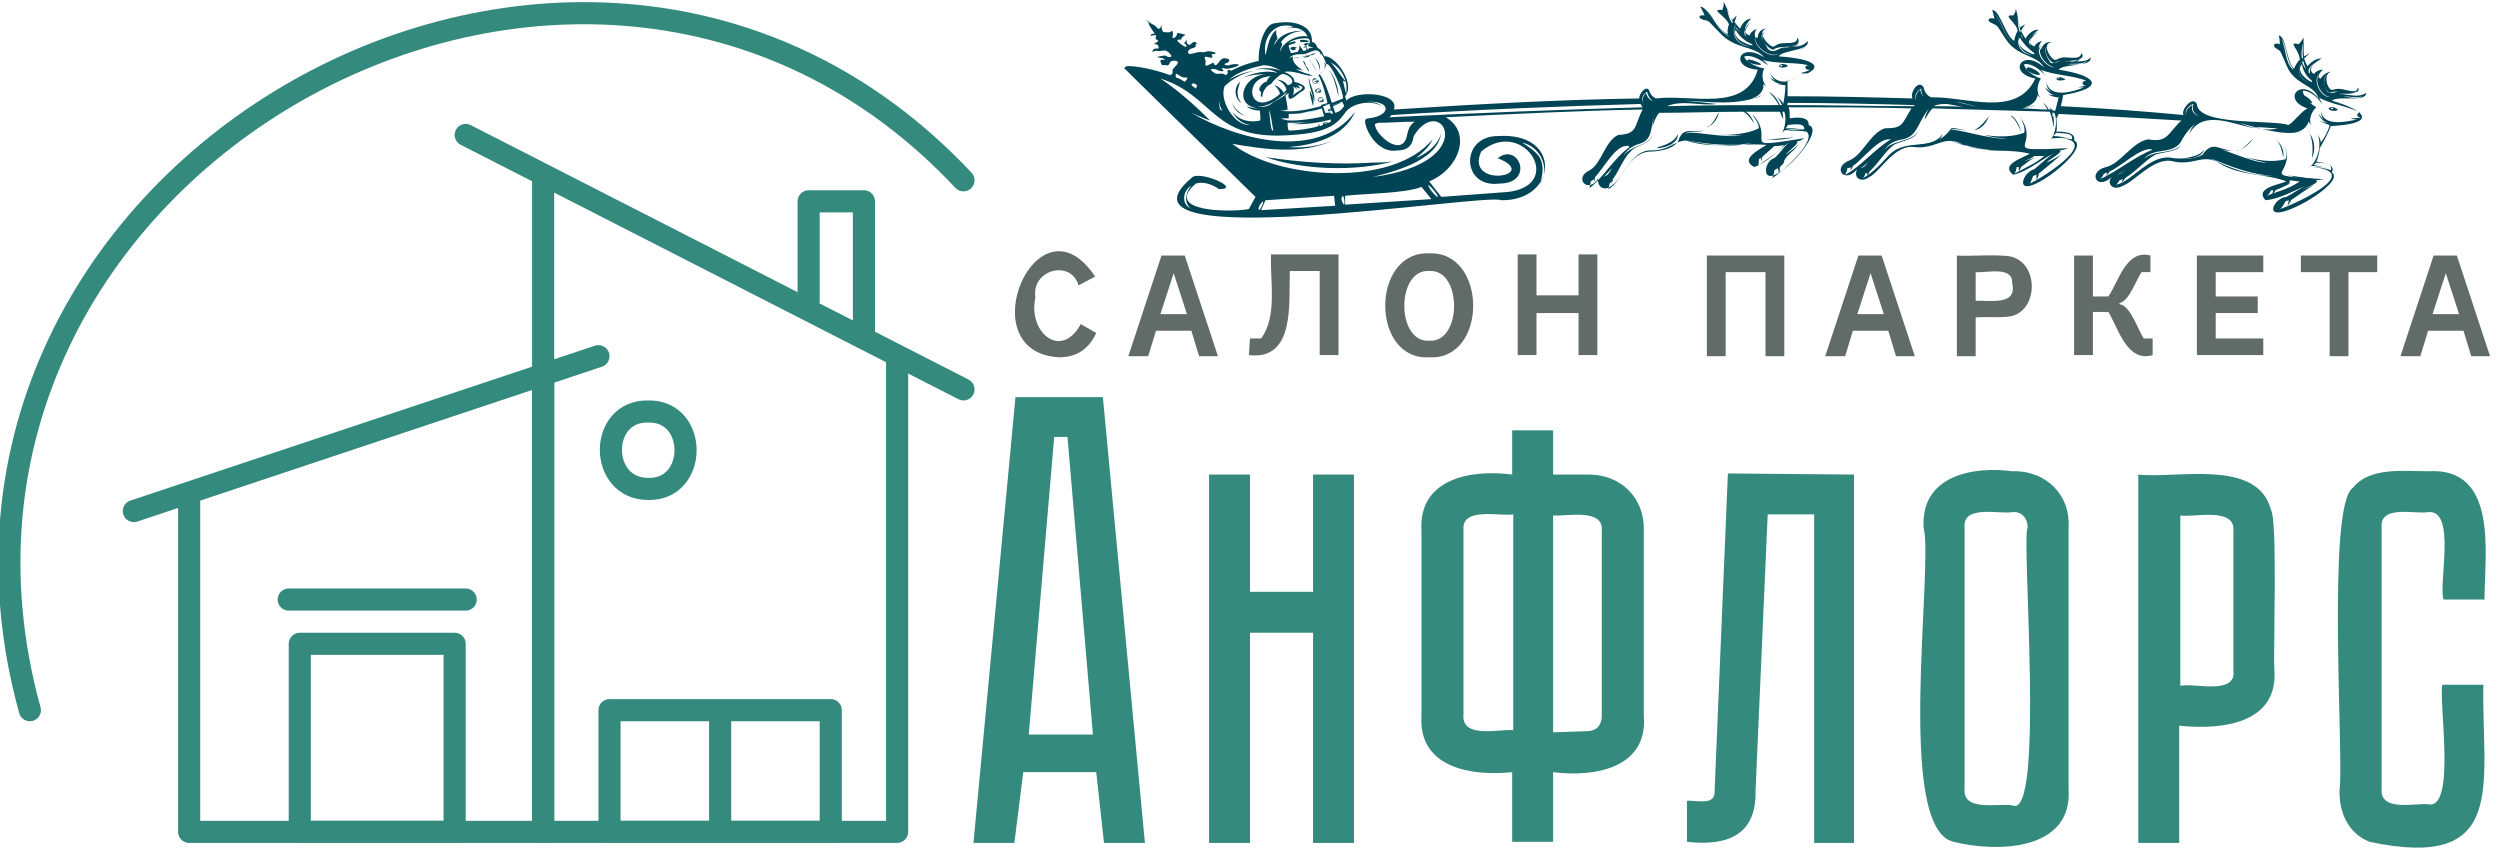
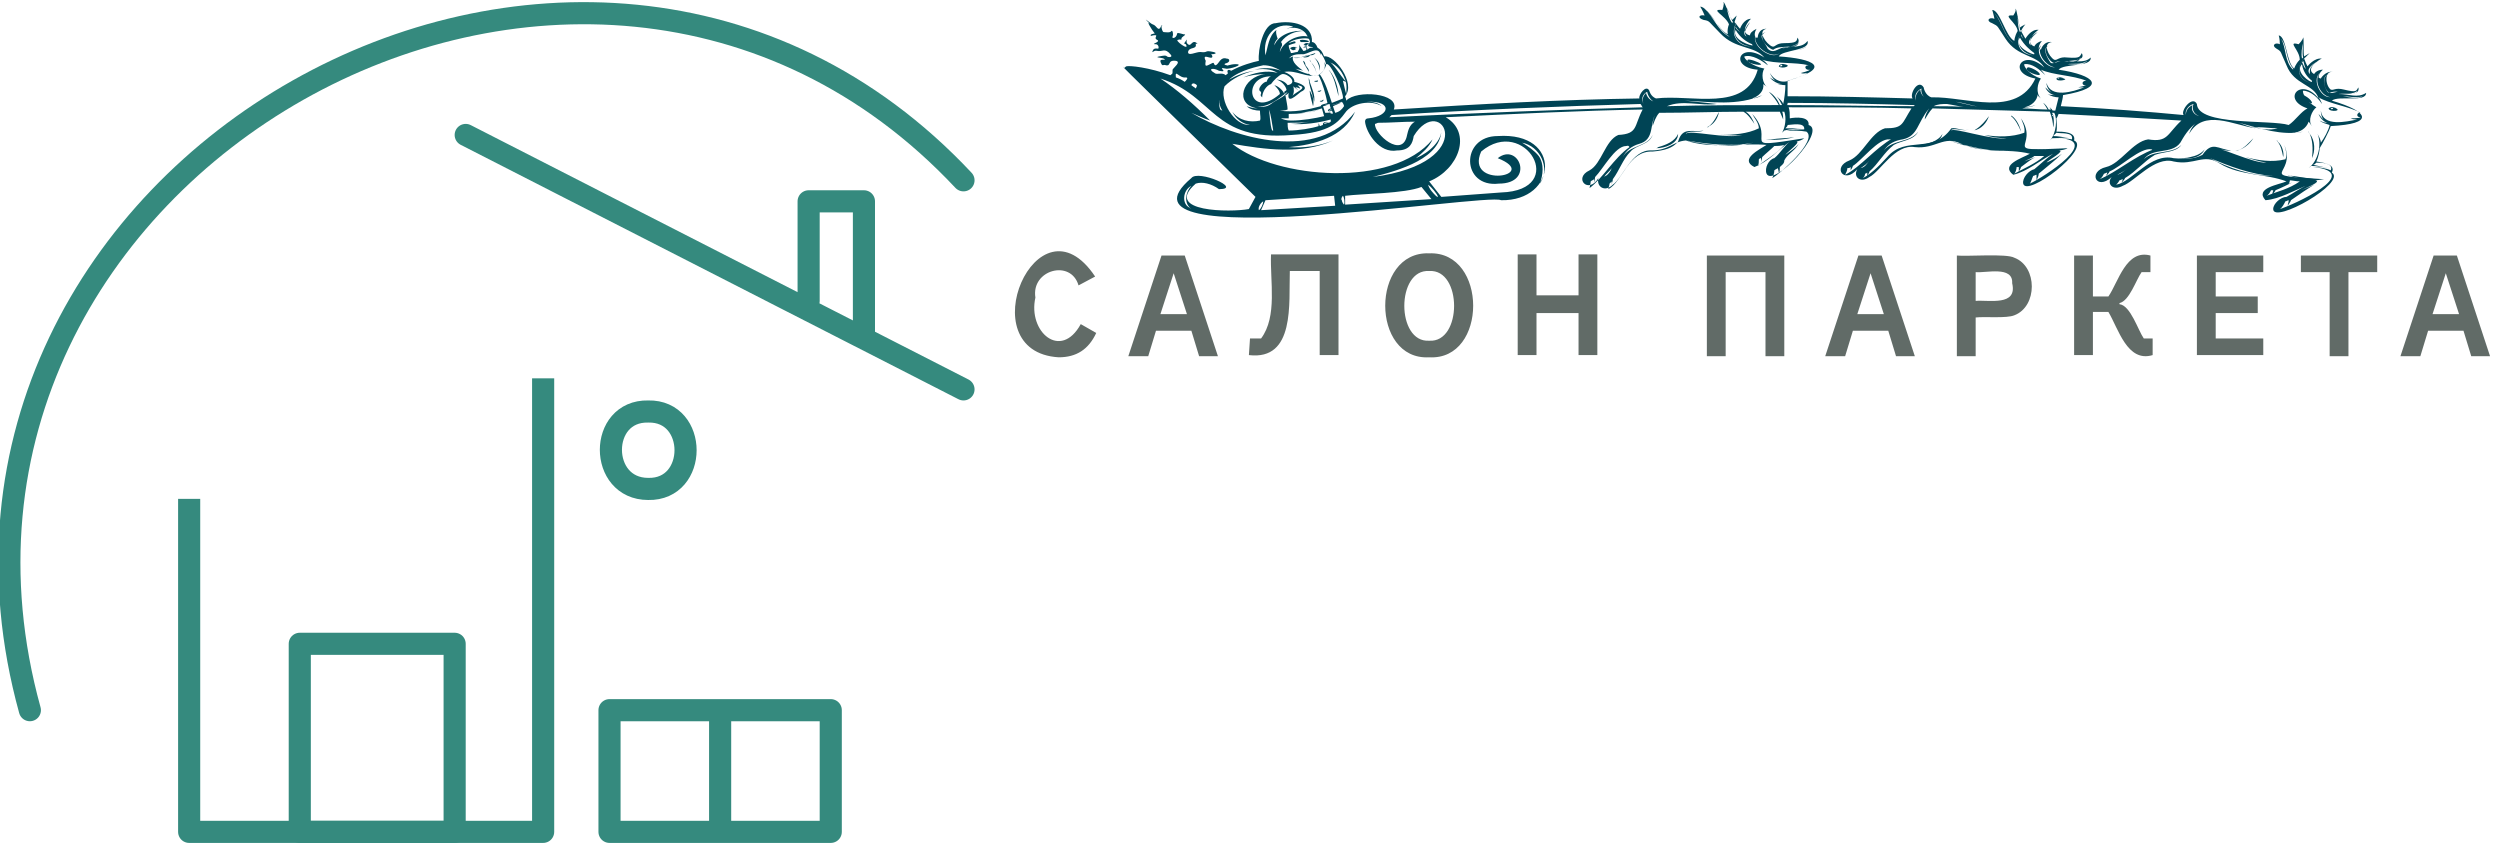
<svg xmlns="http://www.w3.org/2000/svg" version="1.1" id="Слой_1" x="0px" y="0px" viewBox="0 0 226 77" style="enable-background:new 0 0 226 77;" xml:space="preserve">
  <style type="text/css">
	.st0{fill:#616B67;}
	.st1{fill:#358A7E;}
	.st2{fill:none;stroke:#358A7E;stroke-width:2;stroke-linecap:round;stroke-linejoin:round;}
	.st3{fill:none;stroke:#358A7E;stroke-width:2;stroke-linejoin:round;}
	.st4{fill:#004455;}
</style>
  <path class="st0" d="M95.7,32.3c-8.2-0.5-1.9-15.1,3.3-7.3l-1.5,0.8c-0.7-2.4-4.3-1.4-3.9,1.1c-0.7,3.1,2.3,5.7,4.1,2.4l1.4,0.8  C98.4,31.6,97.3,32.3,95.7,32.3z M108.4,32.2l-0.7-2.3h-3.2l-0.7,2.3H102l3-9.1h2.1l3,9.1H108.4z M106.1,24.7L106.1,24.7l-1.2,3.7  h2.4L106.1,24.7z M113,30.6h1c1.5-2,0.8-5.2,0.9-7.6h6.1v9.1h-1.7v-7.6h-2.7c-0.1,2.9,0.5,8.1-3.7,7.6L113,30.6z M129.2,32.3  c-5.3,0.3-5.3-9.6,0-9.4C134.5,22.7,134.5,32.6,129.2,32.3z M129.2,30.8c3,0.2,3-6.5,0-6.3C126.2,24.3,126.2,31,129.2,30.8z   M142.7,28.3h-3.8v3.8h-1.7v-9.1h1.7v3.7h3.8v-3.7h1.7v9.1h-1.7L142.7,28.3z M154.3,23.1h7v9.1h-1.7v-7.6H156v7.6h-1.7V23.1z   M171.4,32.2l-0.7-2.3h-3.2l-0.7,2.3H165l3-9.1h2.1l3,9.1H171.4z M169.1,24.7L169.1,24.7l-1.2,3.7h2.4L169.1,24.7z M176.9,32.2v-9.1  c0.9,0.1,4.5-0.2,5.2,0.2c2.1,0.8,2.1,4.4,0,5.2c-0.7,0.3-2.7,0.1-3.5,0.2v3.5H176.9z M178.6,27.2c1.2-0.1,3.8,0.5,3.3-1.6  c0.1-1.6-2.4-0.9-3.3-1V27.2z M187.5,23.1h1.7v3.7h1.4c0.9-1.3,1.6-4.3,3.8-3.7v1.5h-0.8c-0.5,0.7-1.1,2.6-2,2.8v0.1  c1,0.1,1.7,2.4,2.2,3.1h0.8v1.5c-2.3,0.7-3.1-2.4-4-3.9h-1.4v3.9h-1.7V23.1z M198.6,32.2v-9.1h6v1.5h-4.3v2.2h3.8v1.5h-3.8v2.3h4.3  v1.5H198.6z M212.3,24.6v7.6h-1.7v-7.6H208v-1.5h6.9v1.5H212.3z M223.4,32.2l-0.7-2.3h-3.2l-0.7,2.3H217l3-9.1h2.1l3,9.1H223.4z   M221.1,24.7L221.1,24.7l-1.2,3.7h2.4L221.1,24.7z" />
-   <path class="st1" d="M99.1,69.8h-6.6l-0.8,6.4h-3.7l3.8-40.3h7.9l3.8,40.3h-3.7L99.1,69.8z M98.8,66.4l-2.3-26.9h-1.2L93,66.4H98.8z   M118.7,53.5V42.9h3.7v33.3h-3.7v-19h-5.7v19h-3.7V42.9h3.7v10.6H118.7z M143.4,42.9c3.1-0.1,5.3,2.1,5.2,5.1c0,0,0,16.7,0,16.7  c0.4,4.7-4.4,5.6-8.2,5.1v6.3h-3.7v-6.3c-3.7,0.4-8.5-0.4-8.2-5.1c0,0,0-16.7,0-16.7c-0.3-4.7,4.4-5.6,8.2-5.1v-4h3.7v4L143.4,42.9z   M136.8,46.5c-1.2,0.2-4.7-0.7-4.5,1.4c0,0,0,16.7,0,16.7c-0.2,2.2,3.2,1.3,4.5,1.4V46.5z M143.4,66.1c1,0,1.4-0.6,1.4-1.4  c0,0,0-16.7,0-16.7c0.2-2.1-3.2-1.3-4.4-1.4v19.6L143.4,66.1z M167.6,42.9v33.3H164V46.5h-4.2l-1.1,25c0.1,4.1-2.7,5-6.2,4.6v-3.7  c0.8-0.1,2.6,0.5,2.5-0.9c0,0,1.2-28.7,1.2-28.7L167.6,42.9z M181.9,42.6c3.1-0.1,5.3,2.2,5.1,5.1c0,0,0,23.6,0,23.6  c0.4,5.6-6.4,5.8-10.4,4.8c-5.3-1.2-1.8-24.7-2.7-28.4C173.6,43.1,178.2,42.1,181.9,42.6z M181.9,72.8c3,1.5,0.8-24.3,1.4-25.1  c0-0.8-0.5-1.5-1.4-1.4c-1.2,0.2-4.5-0.7-4.3,1.4c0,0,0,23.6,0,23.6C177.4,73.4,180.6,72.6,181.9,72.8z M205.6,60.5  c0.4,5-4.9,5.5-8.6,5.1v10.6h-3.7V42.9c3.4,0.4,10.8-1.5,12,3.2C205.9,47,205.5,59.1,205.6,60.5z M201.9,48c0.2-2.2-3.6-1.2-4.8-1.4  v15.4c1.2-0.3,5.1,0.9,4.8-1.4C201.9,60.5,201.9,48,201.9,48z M220.8,61.9h3.7c-0.2,8.8,2.4,16.9-10.3,14.2c-2-0.8-2.8-2.8-2.7-4.8  c0.4-2.6-1.2-25.6,1.2-27.2c1.5-1.9,4.6-1.5,6.8-1.5c6.4-0.4,5.1,7.5,5.1,11.6h-3.7c-0.5-1.3,1.2-8.2-1.4-7.9  c-1.2,0.2-4.4-0.7-4.2,1.4c0,0,0,23.6,0,23.6c-0.2,2.1,3,1.3,4.2,1.4C222.1,73.3,220.4,63.1,220.8,61.9z" />
-   <path class="st2" d="M49.1,16.2v59h32v-43" />
  <path class="st2" d="M55.1,64.2h10v11h-10V64.2z M65.1,64.2h10v11h-10V64.2z" />
  <path class="st2" d="M58.6,37.2c4.5-0.1,4.5,7.1,0,7C54.1,44.2,54.1,37.1,58.6,37.2z" />
  <path class="st2" d="M42.1,12.2l45,23 M78.1,30.2v-12h-5v9" />
  <path class="st3" d="M17.1,45.1v30.1h32v-41" />
-   <path class="st2" d="M12.1,46.2l42-14 M26.1,54.2h16" />
  <path class="st3" d="M27.1,58.2h14v17h-14V58.2z" />
  <path class="st2" d="M87.1,16.3c-34.4-36.7-97.9-1-84.4,47.9" />
  <g>
-     <path class="st4" d="M111.9,8.6c0,0.3,0.2,0.5,0.3,0.7c-0.6-0.4-0.7-1.4-0.1-1.9C112,7.8,111.8,8.2,111.9,8.6L111.9,8.6z    M119.1,7.5c-0.7,0.3-0.5-0.8,0-0.3c-0.1-0.1-0.5,0-0.4,0.2c0,0,0,0,0,0c0.1,0.2,0.5,0.1,0.4-0.2C119.3,7.3,119.2,7.4,119.1,7.5z    M119.1,8c0.1,0,0.3,0,0.3,0.1c-0.8-0.2-0.2,0.7,0,0C119.6,8.7,118.4,8.3,119.1,8L119.1,8z M119.3,8.8c0.1,0,0.3,0,0.3,0.1   c-0.8-0.2-0.2,0.7,0,0C119.9,9.5,118.7,9.2,119.3,8.8L119.3,8.8z M112,10.1c0.1,0.1,0.5,0.4,0.7,0.4c-0.6-0.1-1.2-0.6-1.3-1.2   C111.5,9.6,111.7,9.9,112,10.1L112,10.1z" />
    <path class="st4" d="M119,7.4c-0.2,0-0.3-0.1,0-0.1C119.2,7.2,119.2,7.4,119,7.4z M119.3,8.3c-0.2,0-0.3-0.1,0-0.1   C119.5,8.1,119.5,8.2,119.3,8.3z M119.5,9.2c-0.2,0-0.3-0.1,0-0.1C119.7,8.9,119.7,9.1,119.5,9.2z M120.2,6.4   C120.7,7,121,8,121,8.7c-0.2-0.8-0.4-1.8-0.9-2.4C120.1,6.3,120.2,6.4,120.2,6.4L120.2,6.4z M117.6,3.8c-0.5-0.4,1.2-0.1,0.6,0   C118.1,3.8,117.6,3.8,117.6,3.8L117.6,3.8z M117.2,4.3c0,0-0.1,0-0.1,0c0,0,0,0.1,0,0.1c0,0,0,0,0,0c0,0.1-0.1,0.1-0.2,0.1   c0,0,0,0,0,0c-0.1,0-0.2,0-0.2-0.1c0,0-0.1,0-0.1,0c0.1-0.2,0.5-0.2,0.7-0.1L117.2,4.3L117.2,4.3z M116.8,4.5   c0.1,0,0.3-0.1,0.4-0.1C117.1,4.5,116.9,4.6,116.8,4.5C116.7,4.5,116.8,4.5,116.8,4.5L116.8,4.5z M118.2,4   C118.2,4.1,118.2,4.1,118.2,4C118.2,4.1,118.2,4.1,118.2,4c0,0.1-0.2,0.2-0.2,0.1c0,0,0,0,0,0c-0.1,0-0.1,0-0.1-0.1   c0,0-0.1,0.1-0.1,0.1c0.1-0.2,0.4-0.3,0.6-0.1C118.3,4,118.2,4,118.2,4L118.2,4z M118,4.2c0.1,0,0.1,0,0.2,0   c-0.1,0.1-0.3,0.1-0.4,0.1C117.9,4.2,118,4.2,118,4.2L118,4.2z M118.8,4.9C118.7,5,118.5,5,118.4,5c0,0.2-0.5,0.2-0.6,0.2   c0,0,0.3-0.1,0.5-0.2c-0.5,0-0.9,0.4-1.4,0.2c0.6,0.1,1.4-0.2,2-0.4C118.9,4.8,118.9,4.9,118.8,4.9L118.8,4.9z M118,5.8   c0,0.2,0.4,0.4,0.3,0.7c-0.1-0.3-0.4-0.6-0.5-1C117.9,5.5,118,5.7,118,5.8L118,5.8z M118.5,5.6c0.3,0.3,0.5,0.7,0.5,1.1   c0-0.5-0.4-0.9-0.6-1.3C118.4,5.4,118.4,5.5,118.5,5.6L118.5,5.6z M119.3,6.4c0-0.4-0.2-0.9-0.5-1.2C119.2,5.5,119.4,5.9,119.3,6.4   L119.3,6.4z M118.4,7.4c0.2,0.6,0.5,1.2,0.4,1.8c-0.1-0.6-0.5-1.5-0.5-2.2C118.3,7.1,118.4,7.2,118.4,7.4L118.4,7.4z M118.5,8.4   c0.2,0.3,0.3,0.8,0.2,1.2c-0.1-0.4-0.3-1-0.3-1.4C118.4,8.2,118.5,8.3,118.5,8.4L118.5,8.4z M210.5,9.8   C210.5,9.8,210.5,9.8,210.5,9.8c0.2-0.2,0.6-0.1,0.7,0c0,0-0.2-0.1-0.3-0.1C212,10,210.6,10.2,210.5,9.8z M210.9,9.8   c0-0.1-0.2,0-0.2,0C210.7,9.9,210.9,9.9,210.9,9.8z M210.7,9.9C210.8,9.9,210.8,9.9,210.7,9.9C210.6,9.9,210.6,9.9,210.7,9.9z    M208.8,12.1c0.5,0.6,0.5,1.6,0.2,2.2c0.1-0.8,0.1-1.7-0.3-2.4C208.6,11.9,208.8,12,208.8,12.1z M205.9,12.8c0.4,0.3,0.6,1,0.5,1.4   c-0.1-0.5-0.2-1.1-0.6-1.5C205.8,12.7,205.9,12.7,205.9,12.8L205.9,12.8z M202.3,13.6c0.6-0.2,1-0.7,1.4-1.1   c-0.3,0.5-1,1.1-1.6,1.1C202.2,13.6,202.3,13.6,202.3,13.6z M207.2,15.9c0.6,0.1,1.5,0.2,2.1,0.3c-0.7,0.1-1.8-0.1-2.5-0.4   C206.9,15.9,207.1,15.9,207.2,15.9L207.2,15.9z M198,14.2c0.5-0.1,1-0.3,1.3-0.7c-0.4,0.9-1.6,0.9-2.4,0.8   C197.2,14.3,197.7,14.3,198,14.2z M208.1,8.6c0.1-0.1,0.9,0.4,0.9,0.7C209.1,9.5,207.7,8.8,208.1,8.6z M185.9,7.1L185.9,7.1   c0.2-0.2,0.5-0.1,0.7,0c0,0-0.2,0-0.3,0C187.4,7.1,185.9,7.5,185.9,7.1L185.9,7.1z M186.1,7.1C186.2,7.1,185.9,7.1,186.1,7.1   L186.1,7.1z M186.1,7.1c0.2-0.1-0.1-0.1-0.1,0C186,7.1,186.1,7.1,186.1,7.1z M181.9,10.5c0.4,0.3,0.7,0.9,0.8,1.4   c-0.2-0.5-0.5-1.1-0.9-1.4C181.8,10.4,181.9,10.5,181.9,10.5L181.9,10.5z M178.6,11.7c0.5-0.3,0.9-0.8,1.2-1.2   c-0.2,0.6-0.7,1.2-1.4,1.3C178.4,11.8,178.5,11.8,178.6,11.7L178.6,11.7z M183.6,13.5c0.7,0,1.8,0.1,2.5,0.1   c-0.7,0.2-1.8,0.1-2.6-0.1C183.5,13.5,183.6,13.5,183.6,13.5z M173.6,13.1c0.7-0.1,1.6-0.3,2-1c-0.2,0.9-1.4,1.1-2.2,1.1   C173.4,13.1,173.5,13.1,173.6,13.1L173.6,13.1z M183.3,6.1c0.1-0.1,1,0.3,1.1,0.6S182.8,6.4,183.3,6.1z M160.8,6   C160.8,6,160.8,6,160.8,6c0.1-0.3,0.5-0.2,0.7-0.2c0,0-0.2,0-0.3,0C162.2,5.9,161.1,6.3,160.8,6L160.8,6z M161,6   C161.1,6,161,6,161,6C161,6,161,6,161,6z M161.1,5.9c0-0.1-0.2,0-0.2,0.1C161,6,161.2,6,161.1,5.9z M154.5,11.4   c0.4-0.3,0.7-0.9,0.9-1.3c-0.1,0.6-0.5,1.2-1.1,1.4C154.4,11.5,154.5,11.5,154.5,11.4L154.5,11.4z M160.1,12.6   c0.7-0.1,1.5-0.1,2.1-0.2c-0.7,0.2-1.8,0.3-2.6,0.2C159.8,12.6,160.1,12.6,160.1,12.6L160.1,12.6z M149.9,13.3   c0.7-0.2,1.5-0.5,1.8-1.2c0,0.9-1.2,1.3-2,1.3C149.7,13.4,149.8,13.4,149.9,13.3L149.9,13.3z M158,5.4c0.1-0.1,1,0.2,1.2,0.4   C159.3,6,157.7,5.7,158,5.4z" />
    <path class="st4" d="M101.8,6c0.3-0.1,2.1,0.1,4,0.8c0.2-0.2,0.2,0,0.2-0.5c0.1-0.2,0.8-0.7,0.3-0.8c-0.8-0.1-0.4,0.5-0.9,0.4   c-0.2-0.1-0.3,0.1-0.4-0.1c-0.1-0.2-0.2-0.4,0.1-0.4c0.2,0,0.3,0,0.1-0.1c-0.2-0.1-0.9-0.1-0.4-0.2c0.5-0.1,0.6-0.1,0.7,0   c0.1,0.1,0.6,0.1,0.3-0.2c-0.5-0.6-0.7-0.2-1.2-0.3c-0.3-0.1-0.5,0.3-0.4,0s0.4-0.2,0.5-0.2c0.1-0.1,0-0.4-0.2-0.4   c-0.6,0,0.5-0.2,0.1-0.4c-0.4-0.2,0.3-0.5-0.4-0.4c-0.1,0.1-0.3,0-0.1-0.1c0.2-0.1,0.4,0,0.2-0.2c-0.1-0.1-0.8-1.2-0.3-0.7   l-0.3-0.3c-0.4-0.4,0.4,0.3,0.5,0.3c0.4,0.1,0.5,0.8,0.8,0.1c0.2-0.1,0,0,0,0.1c0,0.2,0.1,0.5,0.2,0.5c0.1,0,0.6,0.1,0.7-0.1   c0.1-0.1,0.2,0.3,0.1,0.5c-0.1,0.2,0.3,0.2,0.4-0.2c0-0.2,0.2-0.1,0.6,0c0.4,0-0.2,0.2-0.2,0.4c0,0.2,0,0-0.3,0.1   c-0.4,0,1.1,1.1,0.7,0.4c-0.2-0.1-0.2,0,0-0.3c0.2-0.3,0,0,0.1,0.2c0.4,0.5,0.4-0.4,0.9,0c0.2,0.1-0.2,0-0.1,0.1   c0.1,0.5-0.6,0.2-0.7,0.7c0,0.4,0.7,0,1.1,0c0.8,0.1,0.3-0.2,1.2,0c0.4,0.1,0.1,0.2-0.1,0.2c-0.2-0.1,0,0.1,0,0.2   c0,0.4-1-0.4-0.6,0.4c-0.1,0.6,0,0.5,0.6,0.2c0.2-0.1,0.1,0.2,0.3,0.2c0.3-0.1,0.4-0.8,1-0.6c0.3,0,0.3,0.3,0,0.4   c-0.4,0.1-0.1,0.2,0,0.2c0,0.1,0.3-0.1,0.8-0.1c0.9,0-0.6,0.5-0.9,0.4c-0.9-0.2,0.4,0.4-0.6,0.2c-0.5-0.3-1.1-0.2-0.4,0.2   c0.2,0.2,0.7-0.1,1,0.2c0.1-0.1,0.2-0.1,0.2-0.2c-0.1-0.2,0-0.4,0.3-0.2c0.9-0.5,2-0.8,2.5-0.9c-0.1-1,0.4-3.4,1.5-3.4   c1.5-0.3,3.4,0.1,3.3,1.7c0.2,0,0.4,0.2,0.5,0.5c0.3,0.2,0.4,0.3,0.6,0.8c0.9-0.2,2.9,2.4,1.9,3.6c0,0.1,0.1,0.2,0.1,0.4   c0.9-1,4.9-0.7,4.3,0.8c7.8-0.5,15.2-0.9,22.2-1c-0.1-0.3,0.6-1.3,0.9-0.7c0,0,0.1,0.5,0.6,0.7c3.2-0.4,8.1,1.3,9.2-2.6   c-2.6-0.2-1.7-2.6,0.6-1.1c-0.9-1.1-2.6-0.7-4-2.2c-1.1-1.1-0.9-1.1-1.5-1.2c-0.6-0.2-0.4-0.5,0.1-0.4c0,0-0.2-0.5-0.4-0.8   c0.7,0,1.7,2.2,2.5,2.5c0,0-0.1-0.4,0.1-0.9c-0.3-0.8-1.8-1.4-0.6-1.3c0,0,0.2-0.5,0.1-0.7c0.1-0.1,0.6,1.4,0.8,1.6   c0.1-0.1,0.2-0.2,0.4-0.4c0,0-0.1,0.3-0.2,0.6c0.2,0.2,0.3,0.4,0.5,0.6c0,0,0.3-0.9,1-0.9c-0.2,0.1-1.1,1.3-0.1,1.5   c0-0.2,0.2-0.4,0.6-0.6c0,0-0.3,0.4-0.1,0.8c0.1,0,0.2,0,0.2,0s0-0.8,0.8-0.8c-0.9,0.2,0,1.4,0.5,1.6c0.3,0.1,0.3-0.3,1.1-0.3   c1.2,0,1.1-0.2,1.2-0.5c0.5,0.8-1,0.8-1.4,1c0.9-0.3,1.8,0,2.3-0.7c0.3,0.9-2.3,0.8-2.6,1.4c3.1,0.2,5,1,0.8,2.2c0,0.3,0,1,0,1.4   c4,0,7.7,0.1,11.3,0.2c-0.3-0.4,0.5-1.8,1-1c0,0,0.1,0.7,0.7,0.9c3.1-0.1,7.7,1.9,9.4-1.7c-2.6-0.5-1.2-2.8,0.8-1   c-0.7-1.2-2.4-0.9-3.5-2.6c-0.8-1.2-0.6-1.1-1.2-1.4c-0.6-0.2-0.3-0.6,0.2-0.4c0,0-0.1-0.5-0.2-0.8c0.7,0,1.2,2.4,2,2.8   c0,0,0-0.4,0.3-0.9c-0.1-0.8-1.5-1.5-0.4-1.4c0,0,0.3-0.4,0.2-0.6c0.1-0.1,0.3,1.4,0.4,1.7c0.1-0.1,0.3-0.2,0.5-0.3   c0,0-0.2,0.2-0.4,0.6c0.1,0.2,0.3,0.5,0.4,0.7c0,0,0.5-0.9,1.2-0.8c-0.1,0-1.4,1.1-0.4,1.5c0.1-0.2,0.3-0.4,0.7-0.5   c0,0-0.3,0.3-0.3,0.7c0.1,0,0.2,0.1,0.2,0.1s0.2-0.8,1-0.7c-0.9,0.1-0.3,1.3,0.2,1.6c0.3,0.1,0.4-0.3,1.2-0.2   c1.2,0.1,1.1-0.1,1.3-0.4c0.4,0.8-1.1,0.6-1.6,0.8c0.9-0.2,1.8,0.2,2.4-0.4c0.1,0.9-2.4,0.5-2.9,1.1c3.3,0.5,4.5,1.6,0.4,2.3   c0,0.2-0.1,0.6-0.2,1c4.2,0.2,7.9,0.5,11.1,0.8c-0.3-0.4,0.8-1.8,1.2-1c0.1,2,6.7,1.4,8.3,1.9c0.6-0.4,1.1-1.2,1.7-1.5   c-2.4-0.8-0.6-2.9,1-0.9c-0.4-1.3-2.2-1.2-2.9-3c-0.6-1.3-0.4-1.2-0.9-1.5s-0.1-0.6,0.3-0.4c0,0,0-0.5-0.1-0.8   c0.7,0.1,0.7,2.5,1.4,3c0,0,0.1-0.4,0.5-0.8c0-0.9-1.2-1.7-0.1-1.4c0,0,0.4-0.4,0.4-0.6c0.1-0.1,0,1.5,0.1,1.7   c0.2-0.1,0.3-0.2,0.5-0.3c0,0-0.2,0.2-0.5,0.5c0.1,0.3,0.2,0.5,0.3,0.7c0,0,0.6-0.8,1.3-0.7c-0.1,0-1.6,0.9-0.7,1.4   c0.1-0.2,0.4-0.4,0.8-0.4c0,0-0.4,0.3-0.4,0.7c0.1,0.1,0.2,0.1,0.2,0.1s0.4-0.7,1.1-0.6c-0.8-0.1-0.7,1.2-0.2,1.6   c0.3,0.1,0.4-0.2,1.2,0c1.2,0.3,1.1,0.1,1.3-0.2c0.2,0.8-1.2,0.5-1.8,0.6c1,0,1.7,0.4,2.5-0.1c0,0.9-2.5,0.2-3.1,0.7   c3.4,1,3.9,2.1-0.1,2.3c-0.1,0.4-0.8,1.7-1,2c0,0.2-0.1,0.8-0.3,1.2c0.5,0.1,1.8,0.2,1.4,1c1.4,0.9-5.3,4.7-5.3,3.3   c0-0.5,0.7-1.1,1.2-1.1c0.6-0.3,1.2-0.8,2-1.1c-1.3,0.5-2.6,1.3-3.9,1.4c-1-1.1,1.2-1.4,1.9-1.7c-1.8-0.7-4.2-0.5-6-1.6   c-1.5-1-2.3,0.2-4.2-0.2c-1.7-0.5-3.5,1.8-4.6,2.2c-0.9,0.5-1.5-0.2-1-0.8c-1.4,1.3-2.2-0.5-0.5-0.9c1.3-0.3,2.4-2.3,3.8-2.5   c1.8,0.3,1.7-0.5,3-1.7c-3.2-0.2-6.9-0.4-11.1-0.6c-0.1,0.2-0.1,0.3-0.2,0.4c0,0.2,0.1,0.8,0,1.2c0.5,0,1.8,0,1.6,0.8   c1.6,0.7-4.3,5.2-4.6,3.9c-0.1-0.5,0.5-1.2,1-1.3c0.5-0.4,1.1-1,1.7-1.4c-1.2,0.6-2.3,1.6-3.6,1.9c-1.2-0.9,0.8-1.5,1.5-1.9   c-1.9-0.5-4.3,0-6.2-0.9c-1.6-0.8-2.3,0.5-4.2,0.3c-1.8-0.3-3.1,2.2-4.1,2.7c-0.8,0.6-1.5,0-1.1-0.7c-1.2,1.4-2.3-0.2-0.7-0.8   c1.2-0.5,1.9-2.5,3.2-2.9c1.7,0,1.5-0.4,2.4-1.8c-3.5-0.1-7.2-0.1-11.1-0.1c0.1,0.3,0.1,0.6,0.1,1c0.5-0.1,1.8-0.2,1.7,0.6   c1.7,0.5-3.2,5.7-3.8,4.4c-0.2-0.5,0.2-1.3,0.7-1.4c0.5-0.4,0.9-1.1,1.4-1.5c-1.1,0.8-1.9,1.8-3.2,2.3c-1.4-0.7,0.5-1.6,1.1-2   c-2.3-0.2-5,0.4-7.3-0.4c-1.2,0.1-1.5,0.9-3.1,0.9c-1.8-0.1-2.6,2.5-3.5,3.1c-0.7,0.7-1.5,0.2-1.3-0.6c-0.9,1.5-2.3,0-0.8-0.7   c1.1-0.6,1.4-2.7,2.6-3.2c1.8-0.1,1.4-0.8,2.2-2.3c-5.6,0.1-11.6,0.4-17.8,0.7c2.4,1.4,1.2,4.7-1.5,5.8l1.1,1.4l5.4-0.4   c6.2-0.2,2.1-7-1.8-3.7c-1.5,3.4,5.5,2.2,1.5,0.6c1.9-1.5,3.4,2.3,0.1,2.3c-3.4,0.4-3.5-4.3-0.1-4.3c5.9-0.4,5.4,5.9,0.3,5.8   c-1.2-0.7-36.4,5.1-28-2c0.6-0.8,4.7,1,2.5,1c-0.7-0.5-1.5-0.7-2.1-0.5c-3,2.6,3.2,2.6,4.8,2.3l0.6-1.1   c-5.2-5.1-12.9-12.6-11.9-11.7C101.6,6.2,101.7,6.1,101.8,6L101.8,6z M156.2,3.2c-0.9-0.6-1.3-1.8-2.1-2.4c0.8,0.7,1.2,2,2.2,2.5   C156.4,3.3,156.3,3.3,156.2,3.2L156.2,3.2z M156.6,1.9c-0.2-0.4-0.3-0.8-0.5-1.2c0.1,0.5,0.2,1,0.5,1.4c0,0,0,0,0-0.1   C156.7,2.1,156.7,2,156.6,1.9L156.6,1.9z M157,2c-0.7,1.1,0.1,2.2,1.3,2.2C157.1,4.1,156.4,3.1,157,2z M157.3,2.9   c-0.1-0.1-0.3-0.3-0.4-0.5c0,0,0,0.1,0,0.1C157,2.7,157.3,2.9,157.3,2.9C157.4,3,157.4,3,157.3,2.9z M157.9,3.3   c-0.4-0.4,0.1-0.9,0.3-1.3C157.9,2.3,157.4,3.1,157.9,3.3C158,3.4,158,3.4,157.9,3.3L157.9,3.3z M158.4,4c-0.5-0.2-1.1-0.6-1.5-1.3   c-0.4,0.9,1.5,1.5,1.6,1.4C158.4,4.1,158.4,4.1,158.4,4z M161.6,4.6c0.5-0.1,1.3,0,1.7-0.4C162.8,4.6,162.1,4.5,161.6,4.6   C161.5,4.7,161.5,4.7,161.6,4.6L161.6,4.6z M181.9,3.8c-0.8-0.7-0.9-1.9-1.6-2.6c0.7,0.8,0.8,2,1.7,2.7C182,3.9,182,3.9,181.9,3.8   L181.9,3.8z M182.6,2.6c-0.1-0.4-0.2-0.8-0.2-1.2c0,0.5,0,1,0.2,1.5c0,0,0,0,0.1-0.1C182.6,2.7,182.6,2.7,182.6,2.6z M182.8,2.8   l0.1-0.1c-0.9,1-0.4,2.2,0.9,2.3C182.6,4.8,182.1,3.7,182.8,2.8L182.8,2.8z M183,3.7c-0.1-0.2-0.2-0.4-0.3-0.6c0,0,0,0.1,0,0.1   C182.8,3.4,183,3.6,183,3.7C183.1,3.7,183.1,3.7,183,3.7z M183.6,4.1c-0.3-0.5,0.3-0.9,0.6-1.2C183.8,3.1,183.1,3.8,183.6,4.1   C183.6,4.2,183.6,4.1,183.6,4.1L183.6,4.1z M183.9,4.8c-0.4-0.3-0.9-0.7-1.3-1.4c-0.6,0.8,1.2,1.6,1.3,1.5   C183.9,5,183.9,4.9,183.9,4.8z M186.9,5.8c0.6,0,1.3,0.2,1.8-0.3C188.1,5.9,187.4,5.7,186.9,5.8C186.8,5.8,186.9,5.8,186.9,5.8   L186.9,5.8z M207.3,6.2c-0.7-0.8-0.5-2-1.1-2.7c0.5,0.8,0.3,2.1,1.1,2.8C207.3,6.3,207.3,6.2,207.3,6.2L207.3,6.2z M208.2,3.9   c-0.1,0.4-0.2,0.9-0.1,1.4c0,0,0,0,0.1-0.1c-0.1-0.5,0-1,0-1.4C208.2,3.8,208.2,3.8,208.2,3.9L208.2,3.9z M208.4,5.2   c0.1-0.1,0.1-0.1,0.1-0.1c-1,0.8-0.9,2.1,0.4,2.4C207.7,7.2,207.5,6,208.4,5.2L208.4,5.2z M208.4,6.1c-0.1-0.2-0.1-0.4-0.2-0.6   c0,0,0,0.1-0.1,0.1c0.1,0.2,0.2,0.5,0.3,0.6C208.5,6.2,208.4,6.2,208.4,6.1z M208.9,6.1c0.2-0.3,0.5-0.5,0.7-0.6   c-0.4,0.2-1.2,0.7-0.8,1.2C208.8,6.5,208.8,6.3,208.9,6.1L208.9,6.1z M208.1,5.8C208.1,5.8,208.1,5.8,208.1,5.8   c-0.7,0.7,0.8,1.7,0.9,1.6c0,0,0-0.1,0-0.1C208.6,7,208.2,6.5,208.1,5.8z M211.8,8.7c0.6,0.1,1.3,0.3,1.8,0   C213,8.9,212.3,8.7,211.8,8.7C211.7,8.7,211.8,8.7,211.8,8.7L211.8,8.7z M198.8,10.5c-0.5-0.2-0.7-0.7-0.5-1.1   c-0.4,0.1-0.8,0.5-0.7,1c0-0.4,0.2-0.7,0.6-0.9C198,10,198.4,10.4,198.8,10.5C198.9,10.5,198.9,10.5,198.8,10.5L198.8,10.5z    M204.1,11.5c-0.2,0-0.5,0-0.7-0.1c1,0.3,1.8,0.4,2.5,0.2C205.3,11.6,204.7,11.5,204.1,11.5L204.1,11.5z M211.6,8.3   c0.5,0,1.3,0.4,1.5-0.1c-0.6,0.6-1.7-0.2-2.5,0.2c-0.5-0.2-0.8-1.6,0-1.7c-0.8,0.1-0.5,1.2-0.2,1.6C210.7,8.6,211.2,8.2,211.6,8.3   L211.6,8.3z M210.9,8.7c0.1,0,0.2,0,0.2,0c-1,0.5-2.1-1.3-1.4-2.1C208.9,7.3,210,9.2,210.9,8.7L210.9,8.7z M206.6,16.7   c-0.2,0-0.3,0.1-0.4,0.1c0.3-0.1,0.8-0.2,1-0.3c-0.4,0.2-1,0.5-1.5,0.7c0,0.1-0.3,0.4-0.3,0.4c0-0.1,0.1-0.3,0.1-0.4   c-0.1,0-0.1,0-0.2,0c-0.1,0.2-0.2,0.4-0.4,0.5c1-0.4,2-0.6,3-1.3c-0.3,0-0.7-0.1-0.9-0.1C207,16.6,206.8,16.7,206.6,16.7   L206.6,16.7z M199.8,14.3c1.7,0.9,3.7,1.6,5.7,1.6C203.5,15.8,201.5,15,199.8,14.3C199.7,14.3,199.8,14.3,199.8,14.3z M194.5,13.5   c-1-0.2-2.8,1.6-3.8,2c0,0.1-0.3,0.4-0.3,0.4c0-0.1,0.1-0.2,0.1-0.3c-0.1,0-0.2,0.1-0.3,0.1c-0.1,0.2-0.2,0.4-0.4,0.5   c1.5-0.6,3.2-2.1,4.9-2.7C194.7,13.6,194.6,13.6,194.5,13.5L194.5,13.5z M191.4,15.8c0.4-0.1,0.5-0.3,1-0.6   C192.1,15.4,191.8,15.6,191.4,15.8z M197.1,12.9c-0.8,1.1-2.5,0.4-3.3,1.5c0.9-0.9,2.5-0.4,3.4-1.3c-0.5,0.7-1.6,0.6-2.4,0.9   c-1,0.6-1.7,1.5-2.7,2.1c0,0.1-0.3,0.4-0.3,0.4c0-0.1,0.1-0.2,0.1-0.3c-0.1,0-0.2,0.1-0.3,0.1c-0.1,0.2-0.2,0.3-0.3,0.4   c1.5-0.3,3.1-2.9,5.2-2.4c1.1,0.1,1.8,0.1,2.6-0.3c0.9-1.3,1.4-0.5,2.6-0.4c-0.5,0.1-1-0.2-1.5-0.2h0c0,0-0.1,0-0.1,0   c0.2-0.3,3.6,1.4,4.8,1.3c-0.7-0.1-1.3-0.3-1.9-0.5c1.1,0.3,2.4,0.5,3.6,0.2c0.2-0.4,0-1-0.1-1.3c1.2,2.9-3,2.7,3.6,3.1   c-0.1,0-0.6,0.1-0.8,0.1c0.7,0.1-1.1,0.8-1.3,0.9c0.5-0.2,1.1-0.4,1.5-0.7c-0.8,0.5-1.7,1.1-2.4,1.6c0,0.1-0.3,0.5-0.3,0.5   c0-0.1,0.1-0.3,0.1-0.5c-0.1,0-0.2,0.1-0.3,0.1c-0.1,0.2-0.3,0.6-0.5,0.7c1-0.3,7.8-3.3,3-3.8c0.4,0,1.2,0.1,1.6,0.3   c0.3-0.7-1-0.7-1.3-0.7c-0.1,0.1-0.2,0.2-0.3,0.2c0.4,0.1,1,0.2,1.4,0.3c-0.5-0.1-1.1-0.2-1.6-0.2c-0.1,0.1-0.2,0.2-0.2,0.2   c0.9-0.7,1.2-2.2,0.8-3.1c0.1,0.2,0.3,0.5,0.3,0.8c0.3-0.4,0.7-1.1,0.8-1.6c-0.3-0.1-0.7-0.2-0.9-0.4c0.2,0.1,0.4,0.2,0.7,0.2   c-0.4-0.1-0.7-0.5-0.8-0.8c0.1,0.1,0.3,0.4,0.5,0.6c-0.2-0.2-0.3-0.6-0.3-0.9c0.2,1.5,2.3,1,3.3,0.8c-0.2,0-0.4,0-0.6-0.1   c0,0,0.8,0,0.9-0.1c-0.5,0-0.3-0.5,0-0.4c-1.1-0.6-2.8-0.8-3.8-1.4c0.1,0.1,0.3,0.5,0.3,0.6c-0.3-0.5-1-1.2-1.7-1.2   c-0.1,0.2,0.3,1,1.2,1.5c-0.4,0.3-0.8,1.2-0.4,1.7c-0.1-0.1-0.2-0.3-0.3-0.4c-0.2,0.6-0.8,1-1.5,1c0.3,0,0.7,0,1-0.1   c-1.9,0.4-3.9-0.3-5.8-0.8c0.5,0.2,1.1,0.4,1.5,0.5c-2-0.3-4.7-1.8-6,0.5c0.1-0.4,0.5-1,0.9-1.2C197.8,11.6,197.4,12.4,197.1,12.9   L197.1,12.9z M139.1,14.1c0.5,0.7,0.4,1.7,0.1,2.5c1-1.4,0-3.4-1.6-3.7C138.1,13.2,138.7,13.6,139.1,14.1L139.1,14.1z M107.6,18.8   c-0.6-0.5-0.4-1.5,0.1-2C106.9,17.2,106.8,18.5,107.6,18.8C107.7,18.9,107.7,18.8,107.6,18.8L107.6,18.8z M107.2,7   c-0.6,0.1-1-0.8-0.9,0c0.3,0.1,0.5,0.2,0.8,0.4C107.2,7.3,107.5,7,107.2,7L107.2,7z M108.2,7.7c-0.1-0.1-0.4-0.3-0.5,0   c0.1,0.1,0.3,0.2,0.4,0.3C108.2,7.8,108.2,7.8,108.2,7.7L108.2,7.7z M110.5,8c-0.3,0.5-0.4,1.2-0.2,1.9c0.1,0,0.1,0.1,0.2,0.1   C110.1,9.4,110.1,8.6,110.5,8C110.5,8,110.5,8,110.5,8L110.5,8z M114.2,5.9c-0.4,0.1-2.1,0.4-3.1,1.3c0.7-0.4,1.5-0.7,2.3-0.8   c-1,0.2-2,0.7-2.7,1.4c-0.5,1.3,0.9,3.6,2.3,3.5c-0.7-0.1-1.3-0.6-1.6-1.2c0.6,0.8,1.6,1,2.5,0.8c0.1-0.2,0-0.5,0-0.9   c-0.4,0-0.9-0.1-1.2-0.4c0.3,0.1,0.6,0.2,1,0.2c-2.2-0.3-1.4-2.9,0.7-3.1c-0.7,0-1.4,0.1-2,0.3c0.9-0.4,2.1-0.7,3.1-0.4   c-0.6-0.4-1.4-0.4-2.1-0.3c0.8-0.2,1.6-0.2,2.4,0.1C115.3,6.1,114.8,5.9,114.2,5.9L114.2,5.9z M114.9,9.4c0.5-0.4,1.2-0.6,1.5-1.1   c-0.8,0.6-1.8,1.5-2.9,1.3C114,9.7,114.5,9.7,114.9,9.4L114.9,9.4z M114.7,9.9c0.1,0.4,0.1,1.4,0.3,1.9l0.1,0   C115,11.3,114.9,10.3,114.7,9.9z M119.2,11.3c0-0.1,0-0.1,0-0.2c0,0.1,0.1,0.2,0.1,0.3c0.1,0,0.2-0.1,0.3-0.1   c-0.1-0.2,0.3-0.4,0.5-0.2c0.1,0,0.2-0.1,0.2-0.1c0-0.1,0-0.1,0-0.2c-1.1,0.3-2.4,0.5-3.6,0.4c0.6,0,1.1-0.1,1.7-0.2   c-0.6,0.1-1.3,0.1-2,0.1c0,0.2,0,0.5,0.1,0.7c0.9,0,2.1-0.2,2.7-0.4C119.2,11.4,119.2,11.3,119.2,11.3L119.2,11.3z M119.7,11.2   C119.7,11.2,119.7,11.2,119.7,11.2c0.1,0,0.3-0.1,0.4-0.1C119.9,11,119.7,11.1,119.7,11.2L119.7,11.2z M121.2,9.3   c-0.2,0.1-0.5,0.2-0.7,0.3l0.2,0.6c0.4-0.1,0.6-0.3,0.8-0.6c0-0.1-0.1-0.3-0.2-0.4c-0.2,0.1-0.5,0.2-0.9,0.3v0   c0.2,0,0.6-0.2,0.8-0.2C121.3,9.2,121.3,9.3,121.2,9.3L121.2,9.3z M120.7,10.6C120.7,10.6,120.7,10.6,120.7,10.6   C120.7,10.6,120.7,10.6,120.7,10.6C120.7,10.6,120.7,10.6,120.7,10.6z M120.9,10.3c0,0,0.1,0,0.1,0c0,0,0,0,0,0   C121,10.3,120.9,10.3,120.9,10.3L120.9,10.3z M120.4,9.9c-0.1,0-0.2,0-0.3,0.1C120.3,10,120.4,9.9,120.4,9.9   C120.5,9.9,120.5,9.9,120.4,9.9L120.4,9.9z M120.4,10c-0.4,0.2-0.5-0.1-0.1-0.2c0,0-0.1-0.3-0.1-0.4c0,0-0.5,0.1-0.5,0.1   c0.1,0,0.3,0,0.4-0.1c-0.1,0.1-0.4,0.2-0.5,0.2l0.2,0.6c0.2,0,0.4,0,0.6-0.1c-0.1,0-0.1,0.1-0.2,0.1   C120.6,10.4,120.5,10.2,120.4,10L120.4,10z M116.7,10.9c1,0,2.2-0.2,3-0.4l-0.2-0.7c-0.6,0.2-1.3,0.3-1.9,0.4   c0.6,0,1.2-0.1,1.7-0.3c-0.9,0.3-1.9,0.4-2.8,0.4c0,0.2,0,0.3,0,0.4c-0.2,0-0.5,0-0.7,0C116,10.8,116.3,10.9,116.7,10.9L116.7,10.9   z M115.7,10c1.2,0.2,2.6-0.1,3.7-0.4c0-0.2,0.5-0.2,0.6-0.3c-0.2-0.9-0.4-1.7-0.8-2.5c-1,0.3-2-0.5-3.1-0.3c0,0,0,0,0,0   c0.3,0.1,1,0.5,0.9,0.9c0.5,0.1,1.5,0.5,0.6,0.9c-0.4,0.3-1.3,1.2-1.1,0.1c-0.1,0.1-0.2,0.2-0.3,0.2c0.1,0.6,0.2,1,0.2,1.3   C116.2,10,115.8,10,115.7,10C115.6,10,115.6,10,115.7,10z M114,8.5c0-0.1,0-0.1,0-0.2c-0.5-0.2,0.3-1,0.5-0.9c0,0,0.1-0.4,0.4-0.5   c-2.7,0-2,4,0.8,1.6c0-0.3-0.3-0.6-0.5-0.8c0.4,0.1,0.8,0.5,0.9,0.8c0,0,0-0.2,0-0.2c0.1-0.1,0.2-0.1,0.2-0.2   c-0.1-0.4-0.5-0.8-0.9-0.9c0.4,0,0.8,0.2,1,0.5c1-0.2,0-1.1-0.5-1c-0.3,0.1-0.8,0.6-1,0.9c-0.4,0.1-0.8,0.7-0.8,1.2   C114,8.7,113.9,8.6,114,8.5L114,8.5z M117.2,7.9c0,0-0.1,0-0.1,0c0.1,0.1,0.2,0.2,0.3,0.3c-0.1-0.1-0.4-0.3-0.5-0.4c0,0,0,0,0,0   c0.1,0.2,0.1,0.7-0.1,0.9c0.3-0.4,1.6-0.8,0.5-1c0.1,0.1,0.3,0.3,0.2,0.3C117.5,8,117.3,7.9,117.2,7.9L117.2,7.9z M118.1,3.1   c-0.4-0.6-1.2-0.7-1.8-0.5c0.2-0.1,0.4-0.1,0.6-0.2c-1.7-0.5-2.8,1-2.5,2.6c0.2-0.7,0.3-1.8,1-2.3c-0.1,0.2,0,0.5,0.1,0.8   c-0.2,0.2-0.3,0.4-0.3,0.6c0.4-1,1.7-1.4,2.7-1.3c-0.8,0-1.6,0.3-2.1,1c0.1,0.1,0.1,0.2,0.1,0.3c-0.1,0.2-0.2,0.4-0.2,0.6   c0.3-1,1.7-1.6,2.5-1.4C118.2,3.2,118.1,3.2,118.1,3.1L118.1,3.1z M118.3,4c0.2-0.2,0.1-0.4,0-0.5c-0.3-0.1-1.4,0-1.8,0.4l0,0   c0.3-0.1,0.7-0.3,0.6,0c0,0-0.4,0.1-0.6,0.2c0,0.3,0.2,0.6,0.2,0.7c0.2,0,0.4-0.1,0.6-0.1c0.2-0.3,0.2-0.4,0.1-0.8   c0,0.2,0.4,0.6,0.4,0.7c0.1,0,0.2,0,0.3-0.1c0-0.1,0-0.2-0.1-0.3c0.1,0,0.2,0.2,0.2,0.3c0,0,0.1-0.1,0.1-0.1   c0.1-0.1,0.3-0.1,0.4-0.1C118.7,4.2,118.1,4.3,118.3,4L118.3,4z M119.4,4.8L119.4,4.8c0,0,0,0.1,0,0.2c-0.2-1-1.2,0-1.7-0.1   c-0.4,0-0.9,0-1.2,0.4c0.1-0.1,0.2-0.1,0.4-0.2c-0.2,0.5,0.5,1,0.9,1.3c-0.2-0.1-0.5-0.1-0.7-0.2c0.3,0.2,0.8,0.4,1.2,0.5   c0-0.1-0.1-0.2-0.1-0.2c0.5,0.9,1.9,0,1.5-0.9c0,0,0.1,0.2,0.2,0.3C119.8,5.3,119.4,4.8,119.4,4.8L119.4,4.8z M119.9,5.8   c-0.1,0.4-0.3,0.7-0.6,0.9c0.5,0.7,0.8,1.7,1.1,2.6c0.5-0.2,0.8-0.3,1-0.4C121.5,8.4,120.3,5.6,119.9,5.8   C119.9,5.8,119.9,5.8,119.9,5.8L119.9,5.8z M121.6,7.2c-0.4-1.1-1.1-1.5-1.5-1.6c0.4,0,1,1.2,1.6,1.8l-0.3-0.1   c0.1,0.4,0.2,0.9,0.3,1.2C121.7,8.2,121.8,7.7,121.6,7.2z M149.9,9.3c-0.5,0-0.9-0.5-1-1c-0.4,0.2-0.6,0.7-0.3,1.1   c-0.2-0.3-0.1-0.7,0.2-1c0.1,0.5,0.6,0.9,1.1,0.8C150,9.3,150,9.3,149.9,9.3L149.9,9.3z M161.2,4.3c0.4-0.1,1.3,0.1,1.4-0.5   c-0.3,0.7-1.7,0.2-2.3,0.7c-0.5-0.1-1.5-1.2-0.7-1.6c-0.8,0.3,0,1,0.2,1.5C160.3,4.9,160.7,4.4,161.2,4.3z M160.9,4.8   c-0.8,0.6-2.5-0.7-2.2-1.6C158.3,4.1,160.1,5.5,160.9,4.8z M161.9,7.2c0.6-0.2,1.1-0.3,1.5-0.6c-0.1,0-0.4,0.1-0.6,0   c0,0,0.8-0.2,0.8-0.3c-0.4,0.1-0.6-0.4-0.1-0.4c-1.2-0.3-3-0.1-4.2-0.5c0.2,0.1,0.5,0.4,0.5,0.5c-0.5-0.4-1.4-1-2.1-0.8   c-0.1,0.2,0.7,0.9,1.8,1.1c-0.3,0.4-0.2,1.4,0.3,1.7c-0.1-0.1-0.3-0.2-0.4-0.3c0.1,0.6-0.4,1.1-1,1.3c0.3,0,0.6-0.1,0.9-0.3   c-2.2,1-4.7,0.6-7,0.5c0.9,0.1,2.1,0.2,2.9,0.3c-1.5,0.2-3.1-0.4-4.5,0.2c3.5-0.1,6.9-0.1,10.1-0.1c-0.2-0.4-0.5-0.8-0.9-1.2   c0.4,0.2,0.8,0.7,1,1.2h0.2c-0.1-0.2-0.3-0.6-0.5-0.8c0.2,0.2,0.5,0.4,0.6,0.7c0.1-0.4,0.2-1.2,0.2-1.7c-0.3,0-0.7-0.1-1-0.2   c0.2,0.1,0.5,0.1,0.7,0.1c-0.4,0-0.9-0.3-1.1-0.6c0.1,0.1,0.5,0.3,0.7,0.4c-0.3-0.1-0.6-0.5-0.7-0.8C160.4,7.3,161.2,7.6,161.9,7.2   L161.9,7.2z M174.5,9.1C174,9,173.6,8.5,173.7,8c-0.4,0.2-0.7,0.6-0.5,1.1c-0.1-0.4,0.1-0.8,0.4-1c0,0.5,0.5,0.9,1,1   C174.6,9.1,174.5,9.1,174.5,9.1L174.5,9.1z M176,9.4c-0.4,0-0.8,0-1.2,0.2c1.1,0,2.2,0,3.2,0.1C177.4,9.7,176.7,9.5,176,9.4   L176,9.4z M179.2,9.7c-0.8-0.1-1.6-0.4-2.4-0.5c0.9,0.2,1.9,0.5,2.8,0.5C179.4,9.8,179.3,9.8,179.2,9.7z M186.6,5.5   c0.4,0,1.3,0.3,1.5-0.3c-0.5,0.7-1.7,0-2.4,0.5c-0.5-0.1-1.2-1.4-0.4-1.6c-0.8,0.2-0.2,1.2,0.1,1.6C185.8,5.8,186.2,5.4,186.6,5.5z    M186.1,6c0.1,0,0.2,0,0.2,0c-0.9,0.5-2.3-1-1.8-1.9C183.8,4.8,185.2,6.5,186.1,6L186.1,6z M185.8,10c0.1-0.4,0.2-0.8,0.3-1.2   c-0.3,0-0.7-0.1-1-0.3c0.2,0.1,0.5,0.1,0.7,0.1c-0.4,0-0.8-0.4-0.9-0.7c0.1,0.1,0.4,0.4,0.6,0.5c-0.3-0.2-0.5-0.6-0.5-0.9   c0.4,1.4,2.4,0.8,3.4,0.4c-1,0-0.3,0,0.2-0.2c-0.4,0.1-0.5-0.4,0-0.4c-1.2-0.5-3-0.5-4.1-1c0.1,0.1,0.4,0.5,0.4,0.5   c-0.5-0.5-1.2-1.1-1.9-1c-0.1,0.2,0.5,1,1.5,1.3c-0.3,0.4-0.5,1.3,0,1.8c-0.1-0.1-0.3-0.2-0.3-0.4c0,0.6-0.6,1.1-1.2,1.2   c0.3,0,0.7-0.1,1-0.2c-0.4,0.2-0.8,0.2-1.2,0.3c0.8,0,1.5,0.1,2.3,0.1c-0.1-0.2-0.3-0.5-0.4-0.6c0.2,0.1,0.4,0.4,0.5,0.6   c0.1,0,0.1,0,0.2,0c0-0.1-0.1-0.1-0.1-0.2c0,0,0.1,0.1,0.2,0.2C185.5,10,185.6,10,185.8,10L185.8,10z M185.5,10.4   c0,0.1,0.1,0.1,0.1,0.1c0,0,0-0.1,0.1-0.1C185.6,10.4,185.6,10.4,185.5,10.4z M183,14.6c0.2-0.1,0.8-0.3,1-0.4   c-0.4,0.2-0.9,0.6-1.3,0.9c0,0.1-0.2,0.4-0.2,0.4c0-0.1,0-0.3,0-0.4c-0.1,0-0.1,0-0.2,0c0,0.2-0.1,0.5-0.2,0.6   c0.9-0.5,1.9-0.9,2.7-1.6c-0.3,0-0.7,0-0.9,0C183.7,14.3,183.3,14.4,183,14.6L183,14.6z M176.2,12.7c1.9,0.7,4,1.1,6,0.9   C180.1,13.8,178.1,13.3,176.2,12.7C176.1,12.7,176.2,12.7,176.2,12.7L176.2,12.7z M170.8,12.6c-1-0.1-2.5,1.9-3.3,2.4   c0,0.1-0.2,0.4-0.2,0.4c0-0.1,0-0.2,0-0.3c-0.1,0.1-0.2,0.1-0.3,0.1c0,0.2-0.1,0.4-0.2,0.6c1.4-0.7,2.7-2.4,4.3-3.3   C171,12.6,170.9,12.6,170.8,12.6L170.8,12.6z M168.2,15.2c0.4-0.1,0.5-0.3,0.8-0.7C168.8,14.8,168.5,15,168.2,15.2L168.2,15.2z    M172,12.6c-0.7,0.1-1.3,0.4-1.7,1c0.8-1,2.4-0.7,3.1-1.7c-0.4,0.8-1.5,0.8-2.2,1.2c-0.9,0.7-1.4,1.7-2.2,2.4   c0,0.1-0.2,0.4-0.2,0.4c0-0.1,0-0.2,0-0.3c-0.1,0.1-0.2,0.1-0.2,0.1c0,0.2-0.1,0.3-0.2,0.4c0.6-0.3,1.3-0.9,2.2-1.9   c1.7-2,4.1-0.2,5.8-2.6l0,0c0.5-0.1,1.1,0.3,1.6,0.1c-0.5,0.2-1-0.1-1.5,0l0,0h0c0,0-0.1,0-0.1,0.1c0.2-0.3,3.7,0.9,5,0.7   c-0.7,0-1.4-0.1-2-0.3c1.2,0.2,2.5,0.2,3.6-0.2c0.1-0.5-0.2-1-0.3-1.3c1.8,2.7-2.3,3,4.2,2.7c-0.1,0.1-0.6,0.2-0.8,0.2   c0.7,0-1,0.9-1.1,1.1c0.5-0.2,1-0.5,1.4-0.8c-0.6,0.6-1.4,1.2-2.1,1.8c0,0.2-0.1,0.4-0.2,0.6c0-0.1,0-0.3,0-0.5   c-0.1,0-0.2,0.1-0.3,0.1c-0.1,0.2-0.2,0.6-0.3,0.7c1.1-0.5,7-4.2,2.2-4.1c0.4,0,1.2,0,1.6,0.1c0.2-0.7-1.1-0.5-1.4-0.6   c-0.1,0.1-0.2,0.2-0.3,0.3c0.4,0,1,0.1,1.5,0.2c-0.5-0.1-1.2,0-1.6,0c-0.1,0.1-0.2,0.2-0.2,0.2c0.6-0.6,0.7-2,0.4-2.5   c-0.1,0-0.1,0-0.2,0c0.2,0.3,0.2,1.1,0.1,1.3c0-0.4-0.1-0.9-0.3-1.4c-3.3-0.1-6.8-0.2-10.6-0.3c-0.3,0.3-0.5,0.7-0.7,1   c0-0.3,0.2-0.7,0.4-1h0C173.3,11.1,173.4,12.3,172,12.6z M173,9.6c0,0,0.1-0.1,0.1-0.1c0,0,0,0,0,0c-3.6-0.1-7.5-0.2-11.5-0.2   c0,0.1,0,0.2-0.1,0.2C165.5,9.5,169.4,9.6,173,9.6z M159.5,13.7c0.2-0.2,0.7-0.4,0.9-0.5c-0.3,0.3-0.8,0.7-1.1,1   c0,0.2-0.1,0.3-0.1,0.5c0-0.1,0-0.3,0-0.4c-0.1,0-0.1,0-0.2,0.1c0,0.2,0,0.5-0.1,0.6c0.8-0.6,1.7-1.1,2.4-1.9   c-0.3,0.1-0.7,0.1-0.9,0.1C160.1,13.4,159.7,13.5,159.5,13.7L159.5,13.7z M152.4,12.7c2,0.4,4.1,0.7,6.1,0.2   C156.4,13.3,154.3,13,152.4,12.7C152.3,12.7,152.3,12.7,152.4,12.7z M145.3,15.8c0.1-0.1,0.3-0.3,0.4-0.6c-0.2,0.3-0.5,0.5-0.7,0.8   C145.1,15.9,145.2,15.9,145.3,15.8L145.3,15.8z M147,13.2c-1,0-2.1,2.1-2.8,2.8c0,0.1-0.1,0.5-0.1,0.5c0-0.1,0-0.2,0-0.3   c-0.1,0.1-0.2,0.1-0.3,0.2c0,0.2-0.1,0.5-0.1,0.6c1.2-0.9,2.2-2.7,3.6-3.7C147.2,13.1,147.1,13.2,147,13.2z M148.2,13   c-0.7,0.2-1.2,0.6-1.5,1.2c0.6-1.1,2.2-0.9,2.7-2c-0.3,0.9-1.5,0.9-2,1.5c-0.7,0.7-1,1.7-1.6,2.5c0,0.2-0.1,0.3-0.1,0.5   c0-0.1,0-0.2,0-0.3c-0.1,0.1-0.1,0.1-0.2,0.2c0,0.2-0.1,0.3-0.1,0.5c1.3-0.7,1.8-3.5,4-3.4c1.1-0.1,1.8-0.3,2.3-0.9   c0.4-1.4,1.3-0.8,2.3-1c-0.4,0.2-1.1,0-1.5,0.2v0c0,0,0,0,0,0c0,0-0.1,0-0.1,0.1c0.3-0.4,3.7,0.5,5.1,0.1c-0.6,0.1-1.4,0-2,0   c1.2,0,2.5-0.1,3.5-0.6c0-0.5-0.4-0.9-0.6-1.3c2.3,2.5-1.6,3.2,4.7,2.2c-0.1,0.1-0.5,0.3-0.8,0.3c0.7-0.1-0.8,1-0.9,1.2   c0.4-0.3,0.9-0.6,1.2-1c-0.3,0.6-1,0.9-1.3,1.5c0,0.3-0.2,0.4-0.4,0.6c0,0.2,0,0.4-0.1,0.6c0-0.1,0-0.3-0.1-0.5   c-0.1,0.1-0.2,0.1-0.3,0.2c0,0.2-0.1,0.6-0.2,0.7c0.5-0.2,4.2-3.4,3.1-4.2c-0.5-0.1-1.3-0.1-1.8-0.1c0.4-0.1,1.2-0.1,1.6-0.1   c0.1-0.7-1.2-0.4-1.5-0.4c0,0,0,0,0,0c0,0.1-0.1,0.2-0.2,0.3v0c0.4,0,1.1,0,1.5,0c-0.5,0-1.2,0.1-1.6,0.2c-0.1,0.1-0.2,0.2-0.2,0.2   c0.3-0.5,0.4-1.4,0.2-1.9h-0.2c0.1,0.1,0.1,0.7,0.1,0.7c-0.1-0.2-0.2-0.5-0.3-0.7c-1,0-2,0-3.1,0c0.4,0.2,0.7,0.8,0.8,1.1   c-0.2-0.3-0.6-0.9-1-1.1c-2.5,0-5,0.1-7.6,0.1c-0.3,0.3-0.5,0.9-0.6,1.2c0-0.3,0.1-0.9,0.3-1.2h0C149.1,11.2,149.6,12.6,148.2,13   L148.2,13z M148.5,9.7c-0.1-0.1-0.1-0.2-0.2-0.3c-7.1,0.2-14.7,0.5-22.5,1c-0.1,0.1-0.1,0.1-0.2,0.2   C133.7,10.2,141.4,9.9,148.5,9.7L148.5,9.7z M124.6,11.1c-0.1,0-0.2,0.1-0.3,0.1c-0.1,0.9,2.5,3.2,2.9,1c0.1-0.4,0.2-0.9,0.7-1.2   C126.8,11,125.7,11.1,124.6,11.1z M129.8,17.7c0.1,0.1,0.2,0.1,0.2,0.1c-0.1-0.3-0.6-0.9-0.9-1.1C129.2,17.1,129.6,17.5,129.8,17.7   z M121.6,18.5l7.8-0.5l-0.9-1.1c-1.5,0.6-5.3,0.6-6.9,0.8L121.6,18.5z M121.3,18.1c0,0.1,0.1,0.3,0.2,0.4c0.1-0.2,0-0.7-0.1-0.8   C121.3,17.8,121.2,18,121.3,18.1z M120.7,18.6l-0.1-0.9l-6.2,0.4L114,19L120.7,18.6z M113.8,19c0.2-0.1,0.4-0.6,0.4-0.8   C114,18.3,113.7,18.7,113.8,19L113.8,19z M109.4,10.9c-0.6-0.2-1.2-0.5-1.7-0.7c4.1,2.4,11.4,4.4,14.8-0.1c-1,2.3-3.7,3-6,3.2   c1.4,0.1,2.8-0.1,4-0.6c-2.8,1.3-6.2,0.8-9.1,0.3c4,3.2,14.5,4,18.1-0.4c-0.3,0.7-0.9,1.2-1.5,1.7c1.2-0.5,2.4-1.6,2.3-2.7   c0.1,2.7-3.8,3.8-6.2,4.4c10-1.3,6.2-7.8,3.7-3.7c-0.1,0.6-0.3,1.3-1.5,1.3c-1.6,0.3-2.8-1.6-2.9-2.6c0-0.2,0.1-0.3,0.3-0.3   c2-0.2,2.2-1.6-0.1-1.5c0.5,0,1,0.1,1.3,0.4c-0.9-0.6-2.7-0.3-3.3,0.6c-0.6,0.8-1.3,1.8-4.8,2c-7.3,0.6-6.9-3.5-11.9-5.1   C106.4,8.1,107.9,9.4,109.4,10.9L109.4,10.9z" />
-     <path class="st4" d="M124.1,14.7c1.1,0,1.8-0.1,1.8-0.1c-3.3,0.9-8.1,0.8-11.5-0.4C117.6,14.7,121,14.9,124.1,14.7L124.1,14.7z" />
  </g>
</svg>